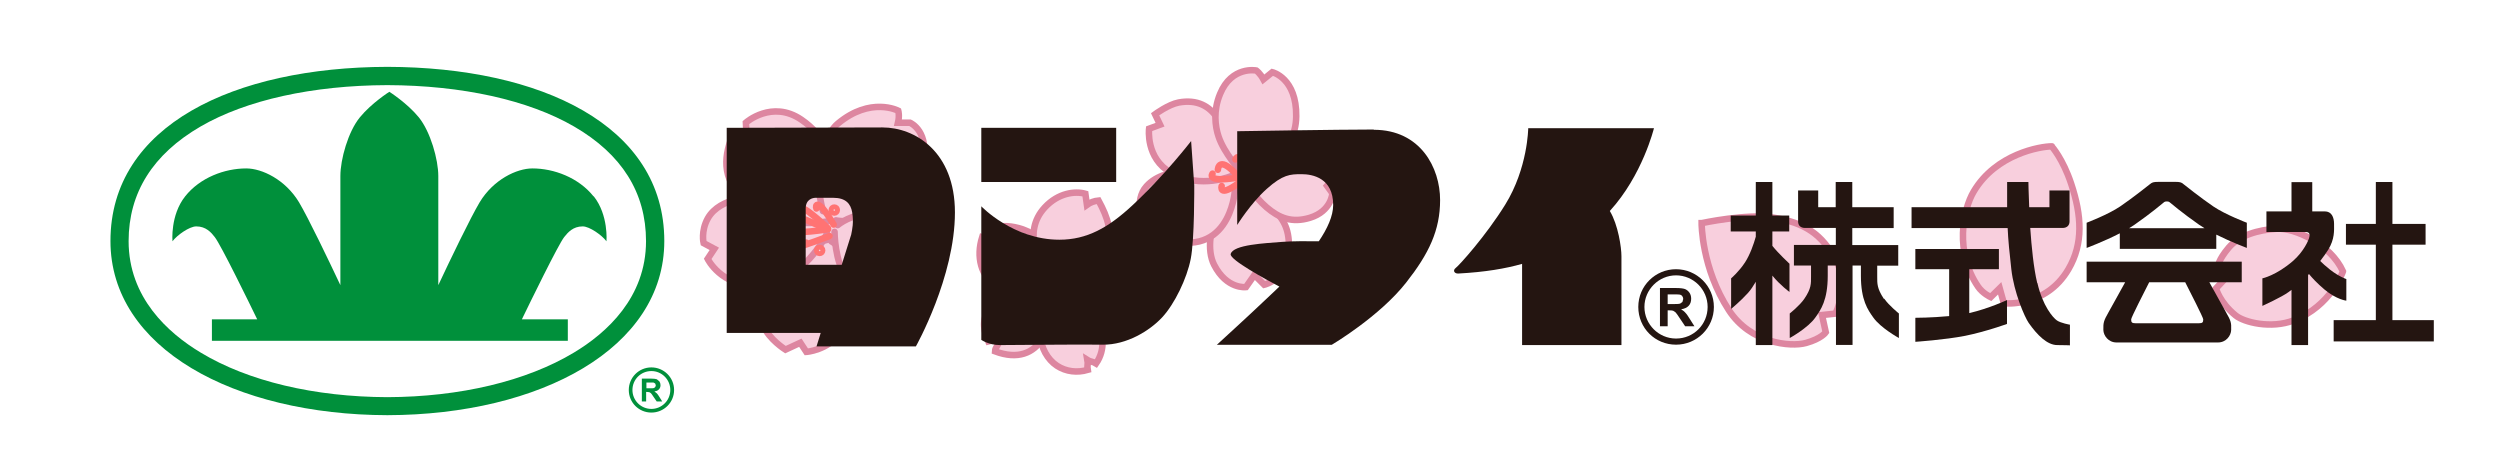
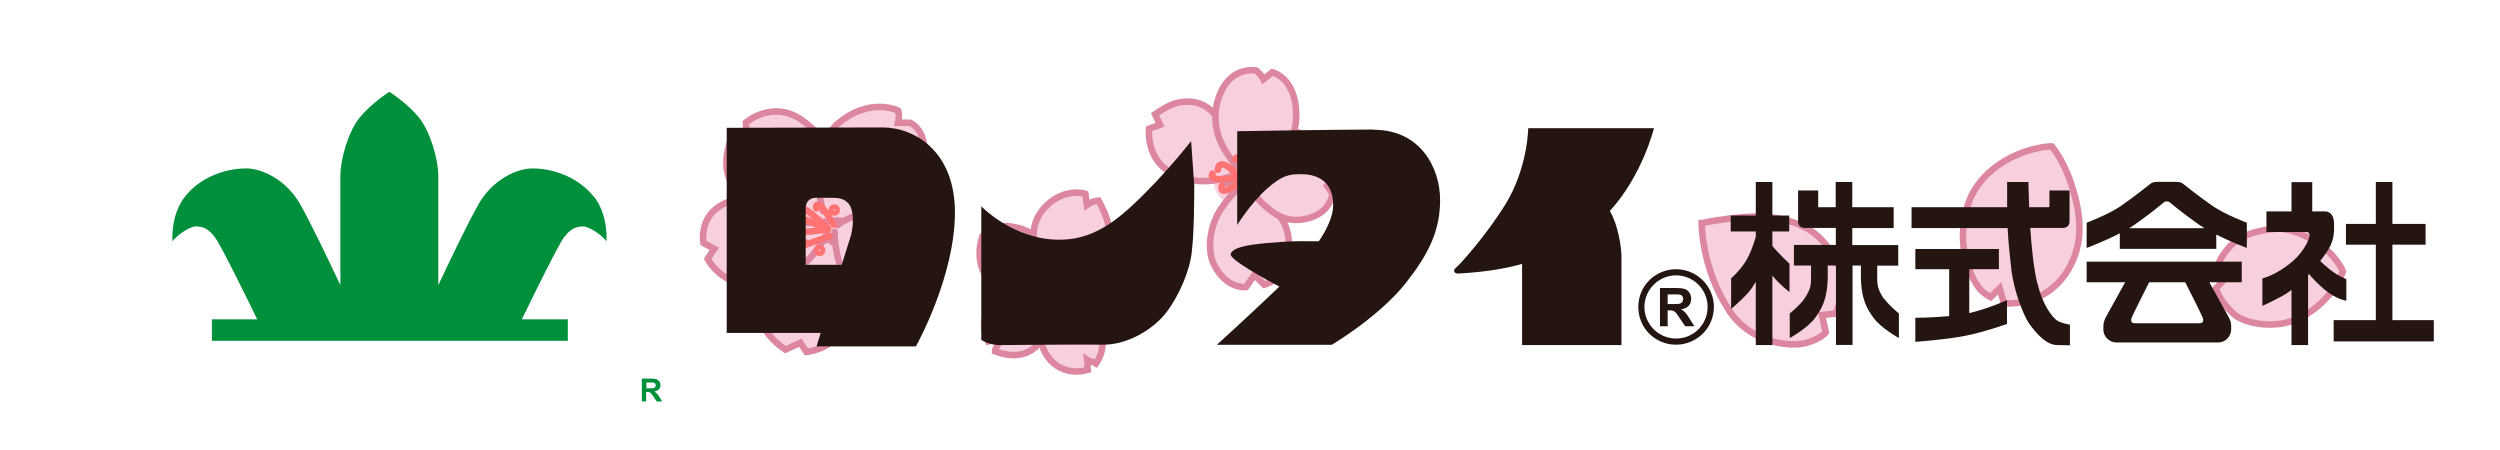
<svg xmlns="http://www.w3.org/2000/svg" version="1.1" viewBox="0 0 191.48 34.43">
  <defs>
    <style type="text/css">
	#layer10 {
		transform-origin: 48% 50%;
		animation: sakura1_fu 17s linear infinite;
	}
	@keyframes sakura1_fu {
		0%   { transform: translate(65px, -27px) rotate(0deg); }
		25%  { transform: translate(91px, 2px) rotate(-120deg); }
		60%  { transform: translate(76px, 15px) rotate(60deg); }
		100% { transform: translate(78px, 24px) rotate(135deg); }
	}
	#layer9 {
		transform-origin: 30% 50%;
		animation: sakura2_fu 14s linear infinite;
	}
	@keyframes sakura2_fu {
		0%   { transform: translate(0px, -24px) rotate(0deg); }
		55%  { transform: translate(-15px, 8px) rotate(180deg); }
		80%  { transform: translate(6px, 25px) rotate(310deg); }
		100% { transform: translate(6px, 30px) rotate(360deg); }
	}
	#layer11 {
		transform-origin: 43.27% 47%;
		animation: sakura3_fu 16s linear infinite;
	}
	@keyframes sakura3_fu {
		0%   { transform: translate(0px, -22px) rotate(0deg); }
		25%  { transform: translate(25px, 10px) rotate(150deg); }
		50%  { transform: translate(-6px, 20px) rotate(-90deg); }
		100% { transform: translate(-6px, 30px) rotate(-110deg); }
	}
	.hira1 {
		transform-origin: 80% 60%;
		animation: hira1_an 12s linear infinite;
	}
	@keyframes hira1_an {
		0%   { transform: translate(-100px, -27px) rotate(0deg); }
		30%  { transform: translate(-125px, 2px) rotate(-190deg); }
		60%  { transform: translate(-141px, 20px) rotate(20deg); }
		100% { transform: translate(-78px, 35px) rotate(340deg); }
	}
	.hira2 {
		transform-origin: 90% 60%;
		animation: hira2_an 11s linear infinite;
	}
	@keyframes hira2_an {
		0%   { transform: translate(-70px, -27px) rotate(0deg); }
		30%  { transform: translate(-95px, 2px) rotate(-190deg); }
		60%  { transform: translate(-111px, 20px) rotate(20deg); }
		100% { transform: translate(-48px, 35px) rotate(340deg); }
	}
	.hira3 {
		transform-origin: 70% 50%;
		animation: hira3_an 15s linear infinite;
	}
	@keyframes hira3_an {
		0%   { transform: translate(-10px, -25px) rotate(0deg); }
		45%  { transform: translate(-5px, 7px) rotate(260deg); }
		80%  { transform: translate(-4px, 20px) rotate(310deg); }
		100% { transform: translate(-2px, 30px) rotate(340deg); }
	}
      .st0, .st1, .st2, .st3, .st4, .st5 {
        fill: #f8cfdd;
      }

      .st0, .st6, .st2, .st3, .st4, .st5 {
        stroke-miterlimit: 10;
      }

      .st0, .st6, .st3, .st4 {
        stroke: #ff7373;
      }

      .st6 {
        fill: none;
      }

	.st0 {stroke-width: .5px;}
	.st4 {stroke-width: .5px;}
	.st5 {stroke-width: .5px;}

      .st6, .st2, .st3 {
        stroke-width: .5px;
      }

      .st2, .st3, .st5 {
        stroke: #dd86a0;
      }

      .st6, .st2, .st4, .st5 {
        stroke-linecap: round;
      }

      .st2, .st5 {
        stroke: #dd86a0;
      }

      .st7 {
        fill: #00903b;
      }

      .st8 {
        fill: #241511;
      }
    </style>
  </defs>
  <g id="layer7">
    <g id="layer10">
      <ellipse class="st1" cx="95" cy="13.94" rx="2.01" ry="1.82" />
      <path class="st2" d="M95.18,14.3s.94.05,2.05,1.3,1.48,1.81,1.5,3.33c.02,2.44-1.9,2.88-1.9,2.88l-.75-.75-.65.93s-1.47.19-2.44-1.71c-.56-1.09-.35-2.98.52-4.27.91-1.36,1.47-1.61,1.47-1.61" />
-       <path class="st2" d="M94.57,14.69s-.41,5.67-6.03,3.34l.11-.71s-.88.17-1.1-.12c0-.17-.72-1.84.26-2.93,1.54-1.72,5-1.17,5.97-.62" />
+       <path class="st2" d="M94.57,14.69l.11-.71s-.88.17-1.1-.12c0-.17-.72-1.84.26-2.93,1.54-1.72,5-1.17,5.97-.62" />
      <path class="st2" d="M94.4,13.45s-2.4,1.09-4.7-.21c-1.97-1.12-1.69-3.38-1.69-3.38l.84-.31-.38-.8s1.02-.75,1.81-.9c1.43-.26,2.37.29,2.97,1.21,1.47,2.23,1.44,3.91,1.44,3.91" />
      <path class="st2" d="M95,13.08s-1.24-1.33-1.67-2.63c-.26-.78-.42-1.96.12-3.26.89-2.16,2.77-1.79,2.77-1.79,0,0,.29.2.55.68l.68-.55s1.87.44,1.83,3.38c-.02,1.48-.66,2.33-1.61,3.15s-2.23,1.13-2.23,1.13" />
      <path class="st2" d="M95.48,13.39s.53-.93,1.79-1.5c1.32-.6,2.14-.6,3.28-.13,1.37.56,1.58,1.9,1.58,1.9l-.49.57.41.57s-.06,1.37-1.72,1.88c-1.39.42-2.36.02-3.33-.81-1.04-.89-1.57-2.01-1.57-2.01" />
      <path class="st6" d="M92.87,13.3s-.54.68,1.77.33" />
      <path class="st6" d="M95.22,13.57c-.25-2.23-.6-1.36-.6-1.36" />
      <path class="st6" d="M94.99,13.7c-1.66-2-1.71-.7-1.71-.7" />
      <path class="st6" d="M93.57,14.25s-.26.94,1.34-.26" />
      <path class="st0" d="M95.41,14.6c0,.1-.08.19-.19.19s-.19-.08-.19-.19.08-.19.19-.19.19.08.19.19Z" />
    </g>
    <g id="layer9">
      <ellipse class="st1" cx="63.39" cy="17.7" rx="2.23" ry="2.46" transform="translate(27.26 72.71) rotate(-72.3)" />
      <path class="st2" d="M63.68,18.49s1.24.61,1.68,2.62.02,3.11-.94,4.36c-1.06,1.38-2.66,1.48-2.66,1.48l-.46-.7-1.14.53s-1.27-.8-1.67-1.81c-1.16-2.88.24-4.72,2.16-5.67,1.15-.57,2.71-.93,2.71-.93" />
      <path class="st2" d="M63.34,17.89s-1.79,3.83-5.39,3.96c-2.7.1-3.75-2.02-3.75-2.02l.51-.77-.82-.44s-.22-.91.32-1.89c.94-1.67,3.6-1.76,4.94-1.61,1.01.11,2.89.77,4.07,2.38" />
      <path class="st2" d="M63.39,16.96s-2.14.37-3.89-.2c-1.31-.43-2.54-1.11-3.45-2.68-1.03-1.77.18-3.93.18-3.93,0,0,.34-.06.94.1l-.04-.86s1.99-1.76,4.24-.23c1.8,1.23,2.3,2.81,2.54,4.38.2,1.35-.11,2.65-.11,2.65" />
      <path class="st2" d="M63.03,16.17s-.44-1.62-.35-3.01c.1-1.48.74-3.06,1.49-3.69,2.51-2.1,4.63-.99,4.63-.99,0,0,.11.38-.02.92h.92s1.57.66.96,3.25c-.68,2.91-2.07,3.87-4.41,4.19-1.53.21-2.22.04-2.22.04" />
      <path class="st2" d="M64.16,17.24s1.06-.92,2.76-.89,3.5.37,4.52,2.11-.1,3.17-.1,3.17l-.64.09.14.57s-.29,1.08-2.06,1.25-2.93-.78-3.9-2.15-.96-3.63-.96-3.63" />
      <path class="st6" d="M63.41,17.48s-2.79-2.65-1.95-1" />
      <path class="st6" d="M63.42,17.56c-4.34.64-2.32-.37-2.32-.37" />
      <path class="st6" d="M63.85,17.2c-1.29-2.2-1.42-1.41-1.32-1.23" />
      <path class="st6" d="M62.97,17.39c-3.04-1.38-1.87-.71-1.82-.68" />
      <path class="st6" d="M61.74,18.58s-1.76.84,1.79-.5" />
      <path class="st0" d="M64.09,16.09c0,.1-.08.19-.19.19s-.19-.08-.19-.19.08-.19.19-.19.19.08.19.19Z" />
      <path class="st0" d="M62.97,19.18c0,.1-.08.19-.19.19s-.19-.08-.19-.19.08-.19.19-.19.19.08.19.19Z" />
    </g>
    <g id="layer11">
      <path class="st5" d="M80.03,22.1c-1.15-.24-2.75-.37-4.04,1.23-.75.93-.77,1.7-.3,2.81.19-.06.67-.03.86-.09-.01.32-.33.54-.34.86,3.56,1.33,4.65-2.25,4.23-4.64" />
      <path class="st5" d="M80.86,22.5c-1.9.22-3.01.28-4.45-.54-1.31-.75-1.65-2.31-1.18-3.8.25.06.5.12.85.27-.07-.34-.1-.57-.1-.88.99-.58,3.13.02,3.8,1s.91,1.28,1.14,3.78" />
      <path class="st5" d="M80.77,22.43c-.77.31-1.11,2.29-1.08,3.25s.55,1.86,1.26,2.33,1.57.55,2.36.32c-.06-.34.04-.43-.02-.76.27.17.39.1.66.27.73-1.05.64-2.45-.16-3.45-1.09-1.37-1.83-1.65-3.02-2.01" />
-       <path class="st5" d="M80.99,22.15c.62-.62,1.09-1.21,1.79-1.51.79-.34,2.13-.63,3.1.06,1.71,1.21,1.55,1.6,1.68,2.65-.33.18-.34.16-.7.24.24.45.16.32.27.86-.72.64-.9.8-2.34.83-.57.01-1.13-.29-1.64-.54-.91-.44-1.72-1.6-2.04-2.55" />
      <path class="st5" d="M80.43,21.78c-.78-1.49-2.2-3.96-.4-5.9,1.03-1.11,2.32-1.26,3.1-1.04.04.28.08.57.12.85.26-.19.57-.3.89-.33.71,1.31,1.12,2.48.6,3.87s-2.12,2.74-3.7,2.86" />
      <circle class="st0" cx="79.3" cy="22.1" r=".19" />
      <circle class="st0" cx="80.05" cy="22.98" r=".19" />
      <circle class="st0" cx="80.71" cy="21.42" r=".19" />
      <path class="st0" d="M81.04,22.47c0,.1-.08.19-.19.19s-.19-.08-.19-.19.08-.19.19-.19.19.08.19.19Z" />
      <path class="st0" d="M80.01,21.34c0,.1-.08.19-.19.19s-.19-.08-.19-.19.08-.19.19-.19.19.08.19.19Z" />
      <path class="st4" d="M80.37,22.37c-.12-.03-.53-.26-.63-.17" />
      <path class="st4" d="M80.62,22.05c-.11-.08-.46-.29-.56-.44" />
    </g>
    <path class="st2 hira1" d="M157.15,11.22s.85.94,1.48,2.84c.82,2.46.95,4.6-.21,6.57-1.74,2.96-4.94,2.6-4.94,2.6l-.32-1.15-.69.68s-.62-.29-.97-.81c-1.79-2.63-1.17-5.87-.33-7.28,1.71-2.89,5.12-3.46,5.99-3.46" />
    <path class="st2 hira2" d="M179.45,20.79s-.9,2.64-3.77,3.75c-1.73.67-3.81.15-4.45-.38-1.24-1.01-1.5-2.07-1.5-2.07l.82-.88-.67-.82s.02-.47.82-1.42,2.28-1.37,3.68-1.45,4.12,1.18,5.07,3.26Z" />
    <path class="st2 hira3" d="M130.34,17.09s3.48-.75,5.49-.42c2.43.39,3.7,1.27,4.78,3.24s-.03,4.11-.03,4.11l-1.03.11.29,1.32s-.33.49-1.52.82-4.26.02-5.9-2.51c-2.1-3.22-2.09-6.67-2.09-6.67Z" />
  </g>
  <g id="layer1">
    <path class="st8" d="M65.2,17.95l-.73,2.33h-2.76v-4.31c0-.71.54-.82.76-.82h1.35c.97,0,1.34.47,1.45,1.11.13.79,0,1.32-.07,1.68M67.59,9.76c-2.49,0-11.93.03-11.93.03v15.71h7.2c-.2.63-.32,1.03-.32,1.03h7.61s2.99-5.31,2.99-10.26c0-4.65-3.06-6.51-5.55-6.51" />
-     <rect class="st8" x="75.16" y="9.79" width="10.33" height="4.15" />
    <path class="st8" d="M91.24,10.79s-2.01,2.62-4.52,4.95c-1.83,1.7-3.47,2.62-5.58,2.62-3.55,0-5.98-2.56-5.98-2.56v10.23s.56.4,1.43.4c1.56,0,5.92-.06,7.87-.03,1.83.02,3.59-1.06,4.55-2.09.96-1.03,1.9-2.99,2.19-4.48.3-1.5.27-5.63.27-5.63l-.24-3.4Z" />
    <path class="st8" d="M105.22,9.92c-2.69,0-10.46.13-10.46.13v7.18s1.03-1.66,2.26-2.76c1.23-1.1,1.79-1.13,2.66-1.13s2.43.3,2.43,2.36c0,.85-.45,1.82-1.1,2.78-.77-.01-2.06-.02-2.86.05-1.2.1-3.72.2-3.89.93-.1.43,2.75,1.97,3.73,2.49-.56.54-1.03.97-1.27,1.2-.81.78-3.52,3.26-3.52,3.26h8.8s3.66-2.16,5.71-4.78c1.73-2.2,2.59-3.99,2.59-6.31,0-2.46-1.5-5.38-5.08-5.38" />
    <path class="st8" d="M126.68,9.82h-9.63s-.03,3.06-1.76,5.85c-1.48,2.39-3.52,4.65-3.79,4.85-.26.2-.1.45.2.43,2.05-.11,3.62-.38,4.88-.74v6.22h7.61v-6.81c0-.66-.25-2.4-.89-3.46,2.51-2.75,3.38-6.34,3.38-6.34" />
    <path class="st8" d="M137.06,20.2s-.87-.81-1.31-1.37v-1.1h1.29v-1.22h-1.29v-2.57h-1.27v2.57h-1.92v1.22h1.92v.4c-.16.57-.44,1.37-.82,1.96-.47.72-1.07,1.23-1.07,1.23v2.34s.71-.58,1.28-1.21c.22-.24.43-.56.61-.87v4.85h1.27v-5.32c.6.74,1.31,1.25,1.31,1.25v-2.15Z" />
    <path class="st8" d="M144.29,22.89c-.53-.8-.51-1.17-.51-1.69v-.85h1.61v-1.58h-3.52v-1.3h3.17v-1.6h-3.17v-1.93h-1.27v1.93h-1.34v-1.28h-1.54v2.37c0,.32.2.5.54.5h2.35v1.3h-3.21v1.58h1.31v.85c0,.52.03.9-.51,1.69-.35.52-1.12,1.13-1.12,1.13v1.88s1.4-.77,1.96-1.57c.42-.59.95-1.33.95-3.2v-.78h.63v6.08h1.27v-6.08h.64v.78c0,1.87.53,2.61.95,3.2.56.8,1.96,1.57,1.96,1.57v-1.88s-.77-.62-1.12-1.13" />
    <path class="st8" d="M156.03,21.66c-.27-1.14-.43-2.75-.53-4.2h2.47c.34,0,.54-.19.54-.5v-2.37h-1.54v1.28h-1.55c-.05-1.13-.06-1.93-.06-1.93h-1.63v1.93s-7.32,0-7.32,0v1.6h7.36c.04.9.14,1.92.28,3.14.2,1.8,1.03,3.69,1.33,4.12.65.93,1.42,1.7,2.19,1.7.57,0,.97.02.97.02v-1.58s-.7-.12-1-.33c-.3-.21-1.09-1.11-1.49-2.86" />
    <path class="st8" d="M150.84,20.62h2.26v-1.55h-6.4v1.55h2.59v3.59c-1.36.13-2.59.13-2.59.13v1.84s2.24-.15,3.82-.46c1.58-.32,3.2-.91,3.2-.91v-1.83s-1.38.65-2.89,1v-3.35Z" />
    <path class="st8" d="M164.62,21.62h2.75c.36.71,1.38,2.7,1.38,2.84,0,.23-.05.3-.35.3h-4.82c-.3,0-.35-.07-.35-.3,0-.14,1.02-2.13,1.38-2.84M159.84,21.62h2.93c-.32.57-1.05,1.91-1.27,2.29-.38.67-.41.8-.4,1.36.01.43.38.96,1.01.96h7.77c.63,0,1-.53,1.01-.96.02-.56-.02-.7-.4-1.36-.22-.38-.95-1.72-1.27-2.29h2.48v-1.58h-11.88v1.58Z" />
    <path class="st8" d="M163.07,17.48c.15-.09.29-.18.42-.27,1.24-.86,2.23-1.7,2.23-1.7,0,0,.07-.08.2-.08h.08c.13,0,.2.08.2.08,0,0,.98.83,2.23,1.7.13.09.27.18.42.27h-5.77ZM167.26,14.12c-.17-.17-.34-.19-.65-.19h-1.27c-.44,0-.5.04-.69.19,0,0-1.33,1.06-2.26,1.69-.93.63-2.57,1.25-2.57,1.25v1.93s1.34-.5,2.54-1.12v1.19h7.39v-1.09c1.14.57,2.34,1.02,2.34,1.02v-1.93s-1.64-.62-2.57-1.25c-.93-.63-2.26-1.69-2.26-1.69" />
    <polygon class="st8" points="183.24 24.52 183.24 18.74 185.78 18.74 185.78 17.15 183.24 17.15 183.24 13.94 181.97 13.94 181.97 17.15 179.68 17.15 179.68 18.74 181.97 18.74 181.97 24.52 178.74 24.52 178.74 26.15 186.41 26.15 186.41 24.52 183.24 24.52" />
    <path class="st8" d="M179.7,21.37s-.55-.18-1.23-.71c-.34-.27-.59-.5-.76-.67.25-.32.45-.61.61-.86.51-.83.45-1.48.45-1.98s-.18-.96-.71-.96h-.96v-2.24h-1.59v2.24h-1.92v1.58h3.01c.35,0,.32.25.25.48-.04.14-.38,1-1.23,1.74-1.28,1.11-2.34,1.33-2.34,1.33v2.11s1.49-.68,1.99-1.05l.24-.18v4.23h1.27v-5.37l.07-.07c.23.28.63.72,1.18,1.18.93.78,1.68.86,1.68.86v-1.66Z" />
    <path class="st8" d="M128.37,25.93c-1.33,0-2.42-1.09-2.42-2.42s1.1-2.42,2.42-2.42,2.42,1.07,2.42,2.42-1.08,2.42-2.42,2.42M128.37,20.62c-1.58,0-2.89,1.27-2.89,2.89s1.29,2.89,2.89,2.89,2.9-1.29,2.9-2.89-1.31-2.89-2.9-2.89" />
    <path class="st8" d="M128.17,23.29h-.44v-.74h.46c.24,0,.38,0,.43.01.1.01.17.05.22.11.05.06.08.14.08.24l-.06.22-.17.12c-.07.03-.25.04-.53.04M129.08,23.94c-.08-.09-.19-.17-.32-.25.26-.04.45-.13.58-.27.13-.14.19-.32.19-.54,0-.17-.04-.33-.13-.46-.09-.13-.2-.22-.34-.28-.14-.05-.37-.08-.68-.08h-1.24v2.93h.59v-1.22h.12c.14,0,.23.01.3.03l.18.12c.06.06.16.2.31.43l.43.64h.71l-.36-.57c-.14-.23-.25-.39-.34-.47" />
-     <path class="st7" d="M48.44,29.87c0,.8.65,1.45,1.45,1.45s1.45-.65,1.45-1.45-.65-1.45-1.45-1.45-1.45.64-1.45,1.45M51.63,29.87c0,.96-.78,1.73-1.74,1.73s-1.73-.77-1.73-1.73.78-1.73,1.73-1.73,1.74.76,1.74,1.73" />
    <path class="st7" d="M49.51,29.74h.26c.17,0,.28,0,.32-.02l.1-.08.04-.13-.05-.14-.13-.07s-.11,0-.26,0h-.28v.44ZM49.16,30.75v-1.75h.74c.19,0,.32.02.41.05l.2.17c.05.08.08.17.08.28,0,.13-.04.24-.12.32-.08.09-.19.14-.35.16l.19.15c.05.05.12.15.2.28l.21.34h-.42l-.26-.38c-.09-.14-.15-.22-.19-.26l-.11-.07-.18-.02h-.07v.73h-.35Z" />
-     <path class="st7" d="M29.67,31.8h-.12.23-.12ZM29.67,5.12c-11.73.03-21.21,4.47-21.21,13.34,0,8.21,9.48,13.31,21.21,13.34,11.72-.03,21.21-5.13,21.21-13.34,0-8.88-9.49-13.31-21.21-13.34M29.78,5.12h-.23.23ZM29.67,6.52c5.72.02,10.8,1.14,14.3,3.17,3.66,2.12,5.51,5.07,5.51,8.78,0,4.31-3.01,7.03-5.53,8.54-3.63,2.18-8.7,3.39-14.28,3.41-5.58-.02-10.66-1.22-14.29-3.41-2.52-1.51-5.53-4.23-5.53-8.54,0-3.71,1.86-6.66,5.51-8.78,3.5-2.03,8.58-3.15,14.3-3.17" />
    <path class="st7" d="M45.46,15.04c-1.15-1.44-3.04-2.14-4.68-2.14-1.2,0-2.99.85-4.04,2.59-.71,1.19-2.26,4.41-3.17,6.35v-8.36c0-1.26-.6-3.39-1.49-4.49-.9-1.1-2.26-1.96-2.26-1.96,0,0-1.36.86-2.26,1.96-.9,1.1-1.49,3.22-1.49,4.49v8.36c-.91-1.93-2.46-5.16-3.17-6.35-1.05-1.74-2.84-2.59-4.04-2.59-1.65,0-3.54.7-4.68,2.14-1.15,1.45-.97,3.44-.97,3.44.35-.47,1.3-1.14,1.82-1.14.75,0,1.15.47,1.42.82.47.6,2.63,5.02,3.25,6.3h-3.47v1.64h27.26v-1.64h-3.52c.62-1.28,2.78-5.71,3.24-6.3.28-.35.67-.82,1.42-.82.52,0,1.47.67,1.82,1.14,0,0,.17-1.99-.97-3.44" />
  </g>
</svg>